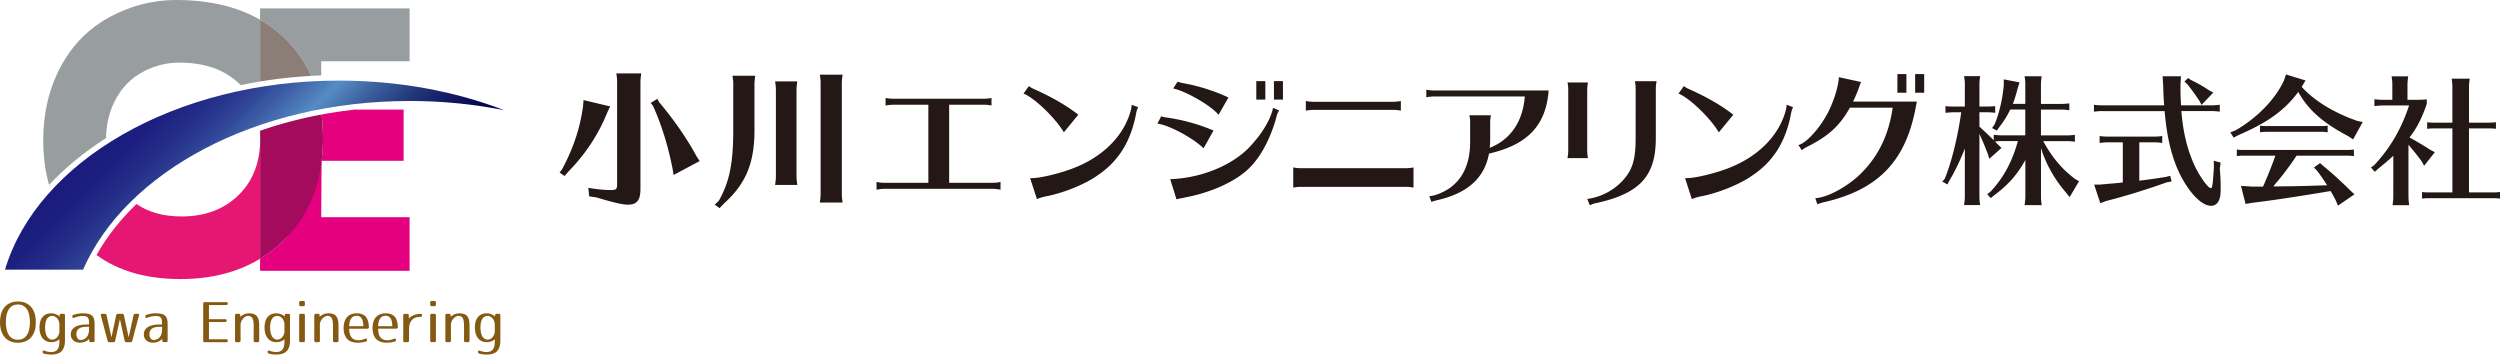
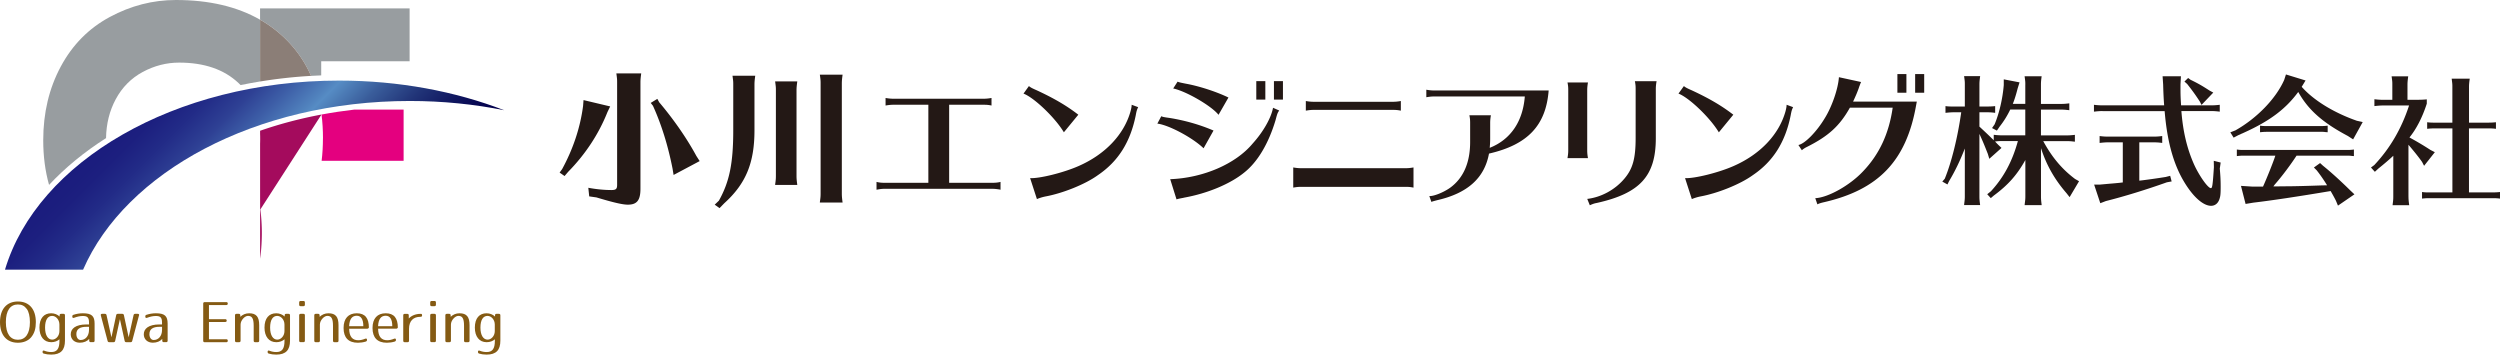
<svg xmlns="http://www.w3.org/2000/svg" id="_レイヤー_2" data-name="レイヤー 2" viewBox="0 0 721.17 102.3">
  <defs>
    <linearGradient id="_名称未設定グラデーション_2" data-name="名称未設定グラデーション 2" x1="-267.18" y1="1592.61" x2="-264.3" y2="1592.61" gradientTransform="matrix(0 26.35 26.35 0 -41888.87 7052.03)" gradientUnits="userSpaceOnUse">
      <stop offset="0" stop-color="#1a1b7d" />
      <stop offset=".09" stop-color="#1c1f7f" />
      <stop offset=".18" stop-color="#222b87" />
      <stop offset=".28" stop-color="#2e4094" />
      <stop offset=".37" stop-color="#3d5ea7" />
      <stop offset=".47" stop-color="#5183be" />
      <stop offset=".49" stop-color="#568cc4" />
      <stop offset=".61" stop-color="#395c9a" />
      <stop offset=".73" stop-color="#213478" />
      <stop offset=".84" stop-color="#101760" />
      <stop offset=".93" stop-color="#060651" />
      <stop offset="1" stop-color="#03004c" />
    </linearGradient>
    <clipPath id="clippath">
      <path d="M1.44 77.79h22.53c12.25-28.16 49.8-48.66 94.23-48.66 9.46 0 18.61.93 27.26 2.67-14.11-5.45-30.35-8.55-47.63-8.55-47.47 0-87.1 23.4-96.39 54.54" fill="none" />
    </clipPath>
    <style>.cls-7{fill:#e4007f}.cls-8{fill:#989da0}</style>
  </defs>
  <g id="_レイヤー_1-2" data-name="レイヤー 1">
    <path class="cls-7" d="M75.05 40.03c0-.46-.01-.91-.03-1.36v2.72c.02-.45.03-.9.03-1.36" />
-     <path d="M68.75 56.35c-4.2 4.06-9.65 6.09-16.34 6.09-5.24 0-9.59-1.2-13.04-3.6-4.71 4.56-8.6 9.51-11.53 14.72 6.36 4.63 14.43 6.94 24.24 6.94 8.85 0 16.5-1.96 22.95-5.87V41.39c-.27 6.19-2.36 11.17-6.28 14.96m6.27-18.63s-.04.01-.06.02l.06.93v-.95z" fill="#e61673" />
    <path class="cls-8" d="M30.59 39.85c.07-4.14 1-7.88 2.78-11.2 1.86-3.46 4.46-6.09 7.8-7.89 3.35-1.8 6.85-2.7 10.51-2.7 7.23 0 12.94 1.96 17.11 5.88.21.2.41.4.61.6 1.86-.38 3.73-.73 5.62-1.04V5.68C68.4 1.9 60.31 0 50.75 0c-6.64 0-12.99 1.63-19.06 4.89-6.07 3.26-10.79 8.03-14.16 14.31-3.37 6.28-5.06 13.37-5.06 21.27 0 4.59.56 8.88 1.68 12.87 4.62-4.94 10.14-9.49 16.43-13.49" />
    <path class="cls-7" d="M93.16 39.86c0 2.26-.13 4.43-.38 6.52h23.65V31.62h-14.25c-3.19.37-6.34.84-9.43 1.42.28 2.18.42 4.45.42 6.81" />
    <path class="cls-8" d="M89.73 21.89c.97-.05 1.95-.1 2.93-.14v-4.07h25.5V2.43H75.02v3.24c2.46 1.41 4.72 3.07 6.77 5a34.22 34.22 0 017.93 11.21" />
-     <path class="cls-7" d="M75.02 74.63v3.49h43.14V62.65h-25.5l.11-16.28c-.58 1.56-5.02 17.25-11.05 23.08-2.07 1.99-4.3 3.72-6.7 5.17" />
-     <path d="M92.74 33.04c-6.11 1.15-12.04 2.71-17.71 4.68v.95a30.516 30.516 0 010 2.72v33.24c2.4-1.45 4.63-3.18 6.7-5.17 6.03-5.83 9.68-13.22 10.94-22.19l.12-.89c.25-2.09.38-4.26.38-6.52s-.14-4.64-.42-6.81" fill="#a40b5d" />
+     <path d="M92.74 33.04c-6.11 1.15-12.04 2.71-17.71 4.68v.95a30.516 30.516 0 010 2.72v33.24l.12-.89c.25-2.09.38-4.26.38-6.52s-.14-4.64-.42-6.81" fill="#a40b5d" />
    <path d="M89.73 21.89c-1.88-4.26-4.52-8-7.93-11.21a35.797 35.797 0 00-6.77-5v17.83c4.82-.79 9.74-1.34 14.7-1.62" fill="#8b7e77" />
    <g clip-path="url(#clippath)">
      <path transform="rotate(-45 73.445 50.518)" fill="url(#_名称未設定グラデーション_2)" d="M3.24-19.68h140.4v140.4H3.24z" />
    </g>
    <path d="M10.34 92.92c0 1.86-.4 3.23-1.36 4.38-.82.97-2.16 1.57-3.81 1.57-3.28 0-5.17-2.25-5.17-5.95s1.89-5.95 5.17-5.95 5.17 2.25 5.17 5.95m-8.65 0c0 3.38 1.31 5.09 3.47 5.09s3.47-1.71 3.47-5.09c0-1.68-.34-3.04-.89-3.78-.71-.95-1.5-1.31-2.58-1.31-2.17 0-3.47 1.72-3.47 5.09m13.07 5.79c-2.08 0-3.38-1.61-3.38-4.2 0-2.71 1.29-4.14 3.38-4.14.97 0 1.82.36 2.44.94v-.36c0-.27.14-.42.42-.42h.7c.27 0 .42.14.42.42v7.32c0 2.7-1.2 4.02-3.96 4.02-.79 0-1.53-.1-2.16-.29-.23-.07-.34-.23-.34-.47v-.05c0-.32.19-.44.49-.32.73.29 1.33.39 2.02.39 1.62 0 2.36-.9 2.36-3.23v-.45c-.57.52-1.41.84-2.37.84m.29-7.59c-1.29 0-2.07 1.13-2.07 3.39s.87 3.46 2.07 3.46c1.03 0 2.07-1.03 2.07-2.47v-1.87c0-1.44-1.03-2.5-2.07-2.5m6.1-.31c.84-.29 1.8-.45 2.73-.45 2.57 0 3.39.81 3.39 3v4.91c0 .27-.14.42-.42.42h-.71c-.27 0-.42-.15-.42-.42v-.52c-.6.68-1.55 1.1-2.71 1.1-1.6 0-2.62-1.03-2.62-2.43 0-1.61 1.39-2.84 4.54-2.84h.73v-.55c0-1.46-.47-1.89-1.78-1.89-.76 0-1.57.16-2.55.53-.29.11-.49-.02-.49-.32v-.08c0-.24.1-.4.31-.47m.86 5.54c0 1.1.55 1.73 1.24 1.73 1.34 0 2.41-1.1 2.41-2.94v-.87h-.73c-1.92 0-2.92.68-2.92 2.08M40.09 91l-1.95 7.35c-.06.24-.21.36-.47.36h-1.26c-.24 0-.4-.13-.45-.37l-1.37-6.28-1.37 6.28c-.05.24-.21.37-.45.37h-1.26c-.26 0-.4-.11-.47-.36L29.09 91c-.08-.29.05-.47.36-.47h.83c.24 0 .4.13.45.37l1.42 6.4 1.37-6.4c.05-.24.21-.37.47-.37h1.28c.26 0 .42.13.47.37l1.37 6.4 1.42-6.4c.05-.24.21-.37.45-.37h.78c.31 0 .44.18.36.47m2.12-.18c.84-.29 1.8-.45 2.73-.45 2.57 0 3.39.81 3.39 3v4.91c0 .27-.14.42-.42.42h-.71c-.27 0-.42-.15-.42-.42v-.52c-.6.68-1.55 1.1-2.71 1.1-1.6 0-2.62-1.03-2.62-2.43 0-1.61 1.39-2.84 4.54-2.84h.72v-.55c0-1.46-.47-1.89-1.78-1.89-.76 0-1.57.16-2.55.53-.29.11-.49-.02-.49-.32v-.08c0-.24.1-.4.31-.47m.87 5.54c0 1.1.55 1.73 1.24 1.73 1.34 0 2.41-1.1 2.41-2.94v-.87h-.72c-1.92 0-2.92.68-2.92 2.08m22.6-8.79c0 .29-.15.44-.42.44h-5.01v4.07h4.7c.27 0 .42.14.42.42 0 .26-.15.39-.42.39h-4.7v4.98h5.01c.27 0 .42.14.42.42v.02c0 .27-.15.42-.42.42h-6.25c-.27 0-.42-.14-.42-.42V87.57c0-.27.14-.42.42-.42h6.25c.27 0 .42.15.42.42m6.15 2.8c2.08 0 2.91 1.03 2.91 3.44v4.48c0 .27-.14.42-.42.42h-.75c-.27 0-.42-.14-.42-.42v-4.31c0-2.23-.53-2.86-1.65-2.86-.9 0-2.13 1.26-2.13 2.5v4.67c0 .27-.15.42-.42.42h-.77c-.27 0-.42-.14-.42-.42v-7.34c0-.27.15-.42.42-.42h.69c.27 0 .42.14.42.42v.44c.66-.63 1.53-1.02 2.54-1.02m7.82 8.34c-2.08 0-3.38-1.61-3.38-4.2 0-2.71 1.29-4.14 3.38-4.14.97 0 1.82.36 2.44.94v-.36c0-.27.14-.42.42-.42h.7c.27 0 .42.14.42.42v7.32c0 2.7-1.2 4.02-3.96 4.02-.79 0-1.53-.1-2.16-.29-.23-.07-.34-.23-.34-.47v-.05c0-.32.19-.44.49-.32.73.29 1.33.39 2.02.39 1.62 0 2.36-.9 2.36-3.23v-.45c-.57.52-1.41.84-2.37.84m.29-7.59c-1.29 0-2.07 1.13-2.07 3.39s.87 3.46 2.07 3.46c1.03 0 2.07-1.03 2.07-2.47v-1.87c0-1.44-1.03-2.5-2.07-2.5m7.96-3.89v.66c0 .27-.14.42-.42.42h-.81c-.27 0-.42-.14-.42-.42v-.66c0-.27.15-.42.42-.42h.81c.27 0 .42.14.42.42m0 3.71v7.33c0 .27-.14.42-.42.42h-.81c-.27 0-.42-.15-.42-.42v-7.33c0-.27.15-.42.42-.42h.81c.27 0 .42.14.42.42m6.79-.58c2.08 0 2.91 1.03 2.91 3.44v4.48c0 .27-.14.42-.42.42h-.75c-.27 0-.42-.14-.42-.42v-4.31c0-2.23-.53-2.86-1.65-2.86-.9 0-2.13 1.26-2.13 2.5v4.67c0 .27-.15.42-.42.42h-.78c-.27 0-.42-.14-.42-.42v-7.34c0-.27.15-.42.42-.42h.7c.27 0 .42.14.42.42v.44c.66-.63 1.53-1.02 2.54-1.02m10.79 8.16c-.76.23-1.55.34-2.29.34-2.75 0-4.13-1.49-4.13-4.25s1.39-4.25 3.81-4.25 3.49 1.44 3.49 4.13c0 0-.16.32-.42.32h-5.27c.03 2.3.95 3.33 2.63 3.33.6 0 1.23-.13 2.02-.45.31-.11.5 0 .5.32v.03c0 .24-.11.4-.34.47m-2.62-7.44c-1.34 0-2.1.94-2.2 3.02h4.1c0-2.07-.71-3.02-1.91-3.02m10.98 7.45c-.76.23-1.55.34-2.29.34-2.75 0-4.13-1.49-4.13-4.25s1.39-4.25 3.81-4.25 3.49 1.44 3.49 4.13c0 0-.16.32-.42.32h-5.27c.03 2.3.95 3.33 2.63 3.33.6 0 1.23-.13 2.02-.45.31-.11.5 0 .5.32v.03c0 .24-.11.4-.34.47m-2.62-7.44c-1.34 0-2.1.94-2.2 3.02h4.1c0-2.07-.71-3.02-1.91-3.02m10.51-.13v.02c0 .27-.15.42-.42.42h-.1c-2 0-3.25 1.18-3.25 3.46v3.44c0 .27-.14.42-.42.42h-.83c-.27 0-.42-.15-.42-.42v-7.33c0-.27.14-.42.42-.42h.76c.27 0 .42.14.42.42v.92c.69-.79 1.94-1.34 3.31-1.34h.26c.16 0 .26.14.26.42m4-3.72v.66c0 .27-.14.42-.42.42h-.81c-.27 0-.42-.14-.42-.42v-.66c0-.27.15-.42.42-.42h.81c.27 0 .42.14.42.42m0 3.71v7.33c0 .27-.14.42-.42.42h-.81c-.27 0-.42-.15-.42-.42v-7.33c0-.27.15-.42.42-.42h.81c.27 0 .42.14.42.42m6.79-.58c2.08 0 2.91 1.03 2.91 3.44v4.48c0 .27-.14.42-.42.42h-.75c-.27 0-.42-.14-.42-.42v-4.31c0-2.23-.53-2.86-1.65-2.86-.9 0-2.13 1.26-2.13 2.5v4.67c0 .27-.15.42-.42.42h-.77c-.27 0-.42-.14-.42-.42v-7.34c0-.27.15-.42.42-.42h.69c.27 0 .42.14.42.42v.44c.66-.63 1.53-1.02 2.54-1.02m7.82 8.34c-2.08 0-3.38-1.61-3.38-4.2 0-2.71 1.29-4.14 3.38-4.14.97 0 1.82.36 2.44.94v-.36c0-.27.14-.42.42-.42h.7c.27 0 .42.14.42.42v7.32c0 2.7-1.2 4.02-3.96 4.02-.79 0-1.53-.1-2.16-.29-.23-.07-.34-.23-.34-.47v-.05c0-.32.19-.44.49-.32.72.29 1.33.39 2.02.39 1.62 0 2.36-.9 2.36-3.23v-.45c-.57.52-1.41.84-2.37.84m.28-7.59c-1.29 0-2.07 1.13-2.07 3.39s.87 3.46 2.07 3.46c1.03 0 2.07-1.03 2.07-2.47v-1.87c0-1.44-1.03-2.5-2.07-2.5" fill="#845a13" />
    <path d="M176.02 30.7l-.78 1.61c-2.52 6.34-6.34 12.16-11.34 17.25l-1.04 1.22-1.43-1 .73-1c3.17-5.83 5.21-11.91 6.04-18.21l.13-1.7 7.69 1.83zm-6.3 23.47c2.31.43 4.61.65 6.65.65 1.3 0 1.65-.3 1.65-1.48V23.79c0-.87 0-1-.22-2.61h7.17c-.17 1.3-.22 1.83-.22 2.61v30.64c0 3.35-1 4.61-3.65 4.61-1.52 0-4.26-.65-9.04-2.09l-2.09-.3-.26-2.48zm20.42-24.69c4.3 5.08 8.04 10.52 10.74 15.51l.95 1.48-7.52 4-.3-1.83c-1.31-6.61-3.17-12.65-5.65-18.12l-.65-.83 1.91-1.17.52.95zm17.25 28.38c3.04-5.43 4.13-10.78 4.13-20.29V24.45c0-.87 0-1-.22-2.61h6.56c-.17 1.3-.22 1.83-.22 2.61v13.12c0 9.43-2.48 15.43-8.73 21.08l-1.35 1.39-1.39-1 1.22-1.17zm16.26-4.95c.13-.95.17-1.39.17-2.17V26.1c0-.87 0-1-.22-2.61h6.39c-.17 1.31-.22 1.83-.22 2.61v24.64c0 .78.05 1.3.22 2.6h-6.39l.04-.43zm12.9 5.08c.13-.96.17-1.39.17-2.17V24.14c0-.87 0-1-.22-2.61h6.56c-.17 1.3-.22 1.83-.22 2.61v31.68c0 .78.05 1.31.22 2.61h-6.56l.04-.43zm21.08-27.77c-.74 0-1.39.09-2.17.22v-2.18c.69.13 1.48.22 2.17.22h26.21c.74 0 1.44-.09 2.18-.22v2.18c-.87-.18-1.39-.22-2.18-.22H273.8v22.51h12.64c.74 0 1.57-.09 2.18-.26v2.26l-.35-.08c-.61-.09-1.26-.18-1.83-.18h-31.42c-.69 0-1.22.09-2.17.26v-2.26c.61.17 1.39.26 2.17.26h12.78V30.22h-10.18zm49.27 7.95c-2.52-4.21-8.56-9.99-11.65-11.17l1.56-2.17c.48.39.78.57 2.26 1.22 5.08 2.35 8.74 4.52 11.99 7.04l-4.17 5.08zm-9.74 13.22c2.74.13 9.56-1.56 13.86-3.44 7.74-3.35 13.25-9.12 15.12-15.9.22-.87.31-1.35.31-1.83l1.87.69c-.35.78-.44.96-.7 2.39-1.57 7.74-5.09 13.3-10.95 17.25-3.6 2.61-10.13 5.22-15.12 6.13-.61.13-1.13.26-2 .57l-.43.18-1.96-6.04zm50.04-8.61c-3.13-3.04-10.04-6.73-13.34-7.12l1.13-2.13c.39.17.65.26 2.3.48 4.43.7 8.86 1.96 12.77 3.65l-2.87 5.12zm-9.64 8.91c9.52-.35 18.9-4.39 23.81-10.3 3-3.3 5.34-7.39 5.86-10.3l1.78.79c-.48.69-.56.91-1.04 2.74-2.04 6.82-5.21 12.13-9.07 15.17-4 3.26-10.56 6-17.25 7.21l-.39.09c-1.17.22-1.52.3-1.87.43l-1.82-5.82zm13.95-18.56c-2-2.56-9.34-6.82-13.08-7.61l1.26-1.96c.61.22.78.26 2.34.57 3.82.69 8.73 2.26 12.34 4l-2.87 5zm13.5-4.39h-2.61V23.4h2.61v5.34zm5.08 0h-2.6V23.4h2.6v5.34zm37.66 25.38c-.87-.17-1.39-.22-2.18-.22h-30.33c-.74 0-1.39.08-2.18.22V48.3c.7.13 1.48.22 2.18.22h30.33c.7 0 1.48-.09 2.18-.22v5.82zm-3.65-22.2c-.87-.17-1.39-.22-2.17-.22h-23.07c-.74 0-1.39.09-2.17.22v-2.78c.69.13 1.48.22 2.17.22h23.07c.7 0 1.48-.09 2.17-.22v2.78zm9.53-4.09c-.74 0-1.39.09-2.18.22v-2.17c.7.13 1.48.22 2.18.22h33.11c-.78 10.08-6.04 15.64-17.21 18.21-1.3 7.04-6.17 11.43-14.91 13.43-1.13.3-1.48.39-1.7.52l-.61-1.7c1.26.09 4.09-1.04 6-2.39 3.82-2.78 5.78-7.21 5.78-13.21v-5.52c0-.78-.04-1.3-.22-2.18h6.21c-.13.74-.21 1.44-.21 2.18v4.69c0 .78-.05 1.52-.13 2.52 6.04-2.39 9.56-7.61 10.12-14.82h-26.24zm38.54 17.78c.13-.78.22-1.44.22-2.17V25.97c0-.78-.04-1.3-.22-2.18h5.91c-.13.7-.22 1.48-.22 2.18v17.47c0 .74.09 1.48.22 2.17h-5.91zm5.7 11.77c4.04-.48 8.04-2.65 10.74-5.87 2.39-2.83 3.22-5.78 3.22-11.69V25.61c0-.78-.04-1.3-.22-2.18h6.26c-.13.7-.22 1.48-.22 2.18v14.25c0 10.91-4.56 15.91-17.04 18.69-.74.13-1.17.3-2 .66l-.74-1.83zm37.96-19.21c-2.52-4.21-8.56-9.99-11.64-11.17l1.56-2.17c.48.39.78.57 2.26 1.22 5.08 2.35 8.74 4.52 12 7.04l-4.17 5.08zm-9.73 13.22c2.73.13 9.56-1.56 13.86-3.44 7.74-3.35 13.25-9.12 15.12-15.9.22-.87.3-1.35.3-1.83l1.87.69c-.35.78-.43.96-.7 2.39-1.56 7.74-5.08 13.3-10.95 17.25-3.61 2.61-10.12 5.22-15.12 6.13-.61.13-1.13.26-2 .57l-.44.18-1.95-6.04zm66.62-20.91c-2.83 15.91-10.82 24.25-26.59 27.86-.74.17-1.39.35-1.87.61l-.61-1.78c3.74-.17 10.04-3.74 13.77-7.73 4.7-4.91 7.48-10.86 8.56-18.38h-12.34c-2.95 5.26-6.17 8.21-12.43 11.34-.61.3-1.13.65-1.43.95l-1-1.52c1.87-.35 5.26-3.82 7.56-7.65 2.13-3.39 3.91-8.6 4.13-11.91l6.39 1.39-.26.61c-.04.13-.13.39-.26.7l-.17.52c-.52 1.43-.91 2.3-1.61 3.82h18.38l-.22 1.17zm-2.78-3.73h-2.6v-5.39h2.6v5.39zm5.13 0h-2.61v-5.39h2.61v5.39zm29.17-2.27c0-.91 0-.95-.21-2.48h4.92c-.17 1.24-.2 1.73-.2 2.48v5.5h5.7c.87 0 1.49-.04 2.48-.17v1.98c-1.03-.12-1.53-.17-2.48-.17h-5.7v7.44h7.31c.87 0 1.49-.04 2.48-.16v1.98c-1.03-.13-1.53-.17-2.48-.17h-6.65c2.48 4.59 5.37 8.06 9.17 10.91l1.16.66-2.72 4.59-.91-1.16c-3.47-4.01-5.78-8.1-7.35-12.98V56.7c0 .66.04 1.24.2 2.48h-4.92l.04-.41c.12-.91.17-1.32.17-2.07V46.16c-2.4 4.3-5 7.23-9.1 10.25l-.87.74-1.03-1.12 1.08-.87c3.64-3.96 6.11-8.51 7.72-14.3l.04-.17h-4.47c-1.15 0-1.24.04-2.11.12.33.37.54.58.95.99l.91.87-3.52 3.14-.42-1.41-.49-1.24c-.7-1.78-1.28-3.1-1.94-4.54v18.06c0 .66.04 1.24.21 2.48h-4.63l.04-.41c.12-.91.17-1.32.17-2.07V42.84c-1.33 3.43-2.81 6.53-4.55 9.42l-.46.95-1.49-.83.71-.82c1.94-4.71 3.72-11.86 4.75-19.17h-2.4c-.86.04-.95.04-2.14.16v-1.94c.86.12 1.24.12 2.48.12h3.1v-6.28c0-.91 0-.95-.21-2.48h4.63c-.17 1.24-.21 1.73-.21 2.48v6.28h2.06c1.16 0 1.74-.04 2.48-.12v1.94c-1.03-.13-1.53-.16-2.48-.16H571v4.13c2.31 2.15 2.56 2.4 4.13 3.93v-1.57c.91.12 1.7.16 2.48.16h6.62V31.6h-4.34a25.9 25.9 0 01-3.06 4.92l-.79 1.16-1.4-.74.74-1.07c1.32-3.14 2.32-7.4 2.64-11.33v-1.65l4.55.87-.54 1.74c-.49 1.94-.99 3.47-1.4 4.46h3.6v-5.5zm22.28 7.56h-.33c-.86.04-.95.04-2.15.17v-1.98c.91.12 1.69.16 2.48.16h17.77c-.12-1.57-.21-3.1-.29-5.99l-.16-2.4h5.29l-.13 2.36c0 2.81 0 3.22.17 6.03h8.68c.87 0 1.49-.04 2.48-.16v1.98c-1.03-.12-1.53-.17-2.48-.17h-8.59c.45 5.87 1.61 10.75 3.59 15.25 1.45 3.27 4.05 6.99 4.92 6.99.41 0 .53-.87.87-6.03l-.04-1.86 1.99.5-.25 1.74c.21 2.44.25 3.68.25 5.25 0 1.86-.05 2.52-.25 3.22-.37 1.45-1.28 2.27-2.52 2.27-2.15 0-4.88-2.32-7.36-6.24-3.39-5.33-5.29-12.07-6.03-21.07h-17.9zm10.58 20.08c1.65-.17 5.45-.71 7.65-1.07l1.28-.33.42 1.62-1.37.25c-5.91 2.11-12.19 4.05-17.6 5.41l-1.61.62-1.78-5.37h1.69l2.65-.24c.99-.08 1.57-.13 2.81-.25l1.12-.13V41.06h-4.54c-.87.04-.95.04-2.15.17v-1.99c.91.13 1.69.17 2.48.17h13.1c.87 0 1.48-.04 2.48-.17v1.99c-1.03-.13-1.53-.17-2.48-.17h-4.13v11.08zm14.92-29.05c2.19 1.07 3.18 1.65 5.37 3.06l1.07.58-3.39 3.55-.46-.91c-1.2-1.86-2.15-3.18-3.68-5.12l-.79-.7 1.07-1.03.79.58zm31.95 1.98c3.43 3.88 9.21 7.44 15.91 9.79l1.69.37-2.77 5-1.53-.99c-7.31-3.88-11.4-7.52-14.3-12.69-3.68 5-8.31 8.43-15.75 11.78l-.37.17-.21.08c-.33.17-.49.25-.99.45l-1.32.7-.95-1.53 1.49-.58c6.2-3.51 11.65-9.13 14.05-14.55l.5-1.57 5.66 1.74-1.11 1.82zm-1.48 19.84c-1.66 2.56-4.18 5.95-6.33 8.39l-.37.5 3.72-.04c2.39 0 6.4-.12 10.09-.25l1.69-.04c-.91-1.49-1.9-2.93-2.98-4.3l-.82-.83 1.78-1.28.87.79c2.27 1.82 5.04 4.34 7.77 7.03l1.27 1.2-4.75 3.26-.58-1.4c-.49-.99-.99-1.86-1.53-2.81-9.09 1.53-17.02 2.73-22.31 3.35l-2.23.37-1.33-5.21 3.27.21h3.09c1.12-2.48 2.9-6.9 3.56-8.93h-9.09c-.74 0-1.24.04-2.02.13v-1.9c.83.13 1.16.13 2.4.13h29.59c.58 0 1.16-.04 1.78-.13v1.9l-.54-.04c-.29-.04-.62-.08-.99-.08h-15zm8.42-6.78c-.29-.04-.62-.08-.99-.08h-15.95c-.75 0-1.24.04-2.02.12v-1.9c.82.12 1.16.12 2.4.12h15.33c.58 0 1.16-.04 1.78-.12v1.9l-.54-.04zm23.86 18.6c0 .66.04 1.24.21 2.48h-4.79l.04-.41c.12-.91.16-1.32.16-2.07V44.93c-.95.91-2.72 2.44-4.29 3.68l-1.03.95-1.12-1.24.95-.7c4.55-4.83 7.85-10.49 10.04-17.19h-7.85c-.86.04-.95.04-2.15.17v-1.98c.91.12 1.69.17 2.48.17h2.69v-4.3c0-.91 0-.95-.21-2.48h4.79c-.16 1.24-.21 1.74-.21 2.48v4.3h.99c2.35 0 3.26 0 4.58-.13v1.24c-1.24 3.85-2.97 7.27-5 9.75 2.19 1.2 3.88 2.19 6.04 3.59l1.28.66-3.1 3.93-.58-1.12c-1.08-1.53-2.36-3.1-3.93-4.96v14.96zm17.47-1.2h6.45c1.16 0 1.73-.04 2.48-.12v1.9c-.42-.04-.58-.08-.79-.08l-.58-.04h-19.05c-.87 0-1.33.04-2.07.12v-1.9c.87.12 1.24.12 2.48.12h6.28V37.04h-5.21c-.86 0-1.32.04-2.07.12v-1.9c.87.12 1.24.12 2.48.12h4.79V25.17c0-.91 0-.95-.2-2.48h5.21c-.17 1.24-.21 1.74-.21 2.48v10.21h5.29c1.16 0 1.74-.04 2.48-.12v1.9c-.41-.04-.58-.08-.79-.08l-.58-.04h-6.41v18.47z" fill="#231815" />
  </g>
</svg>